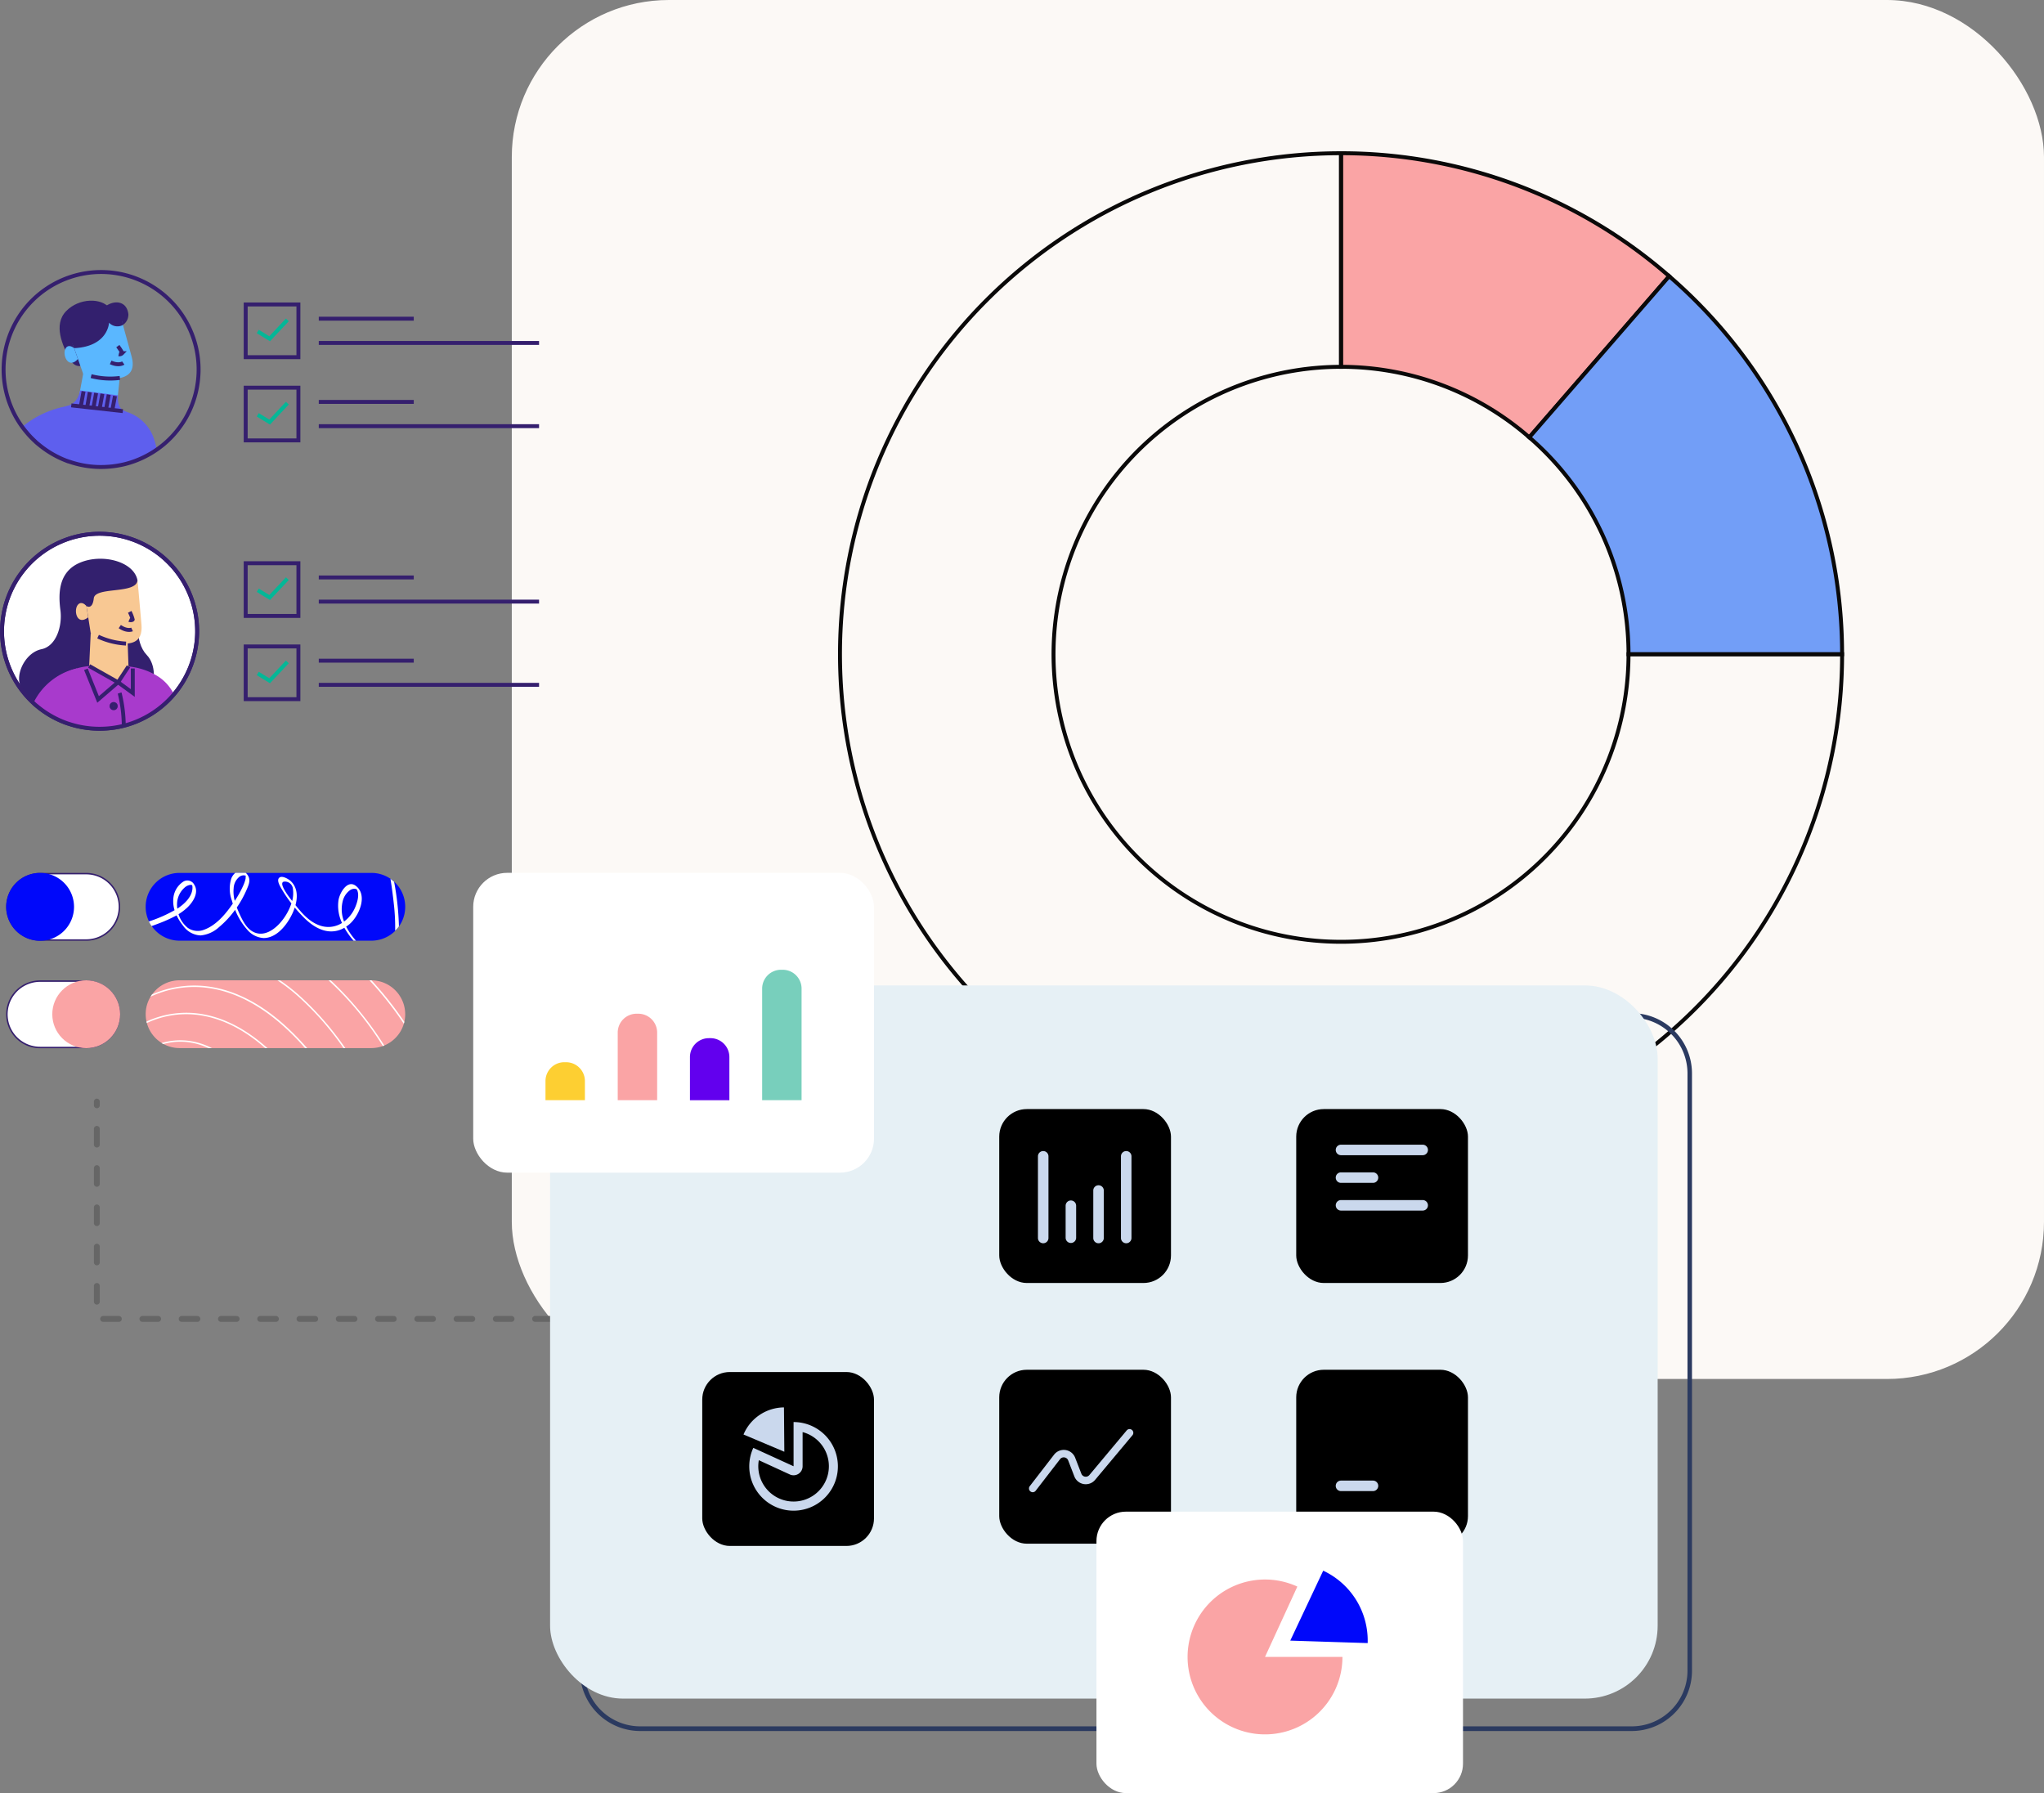
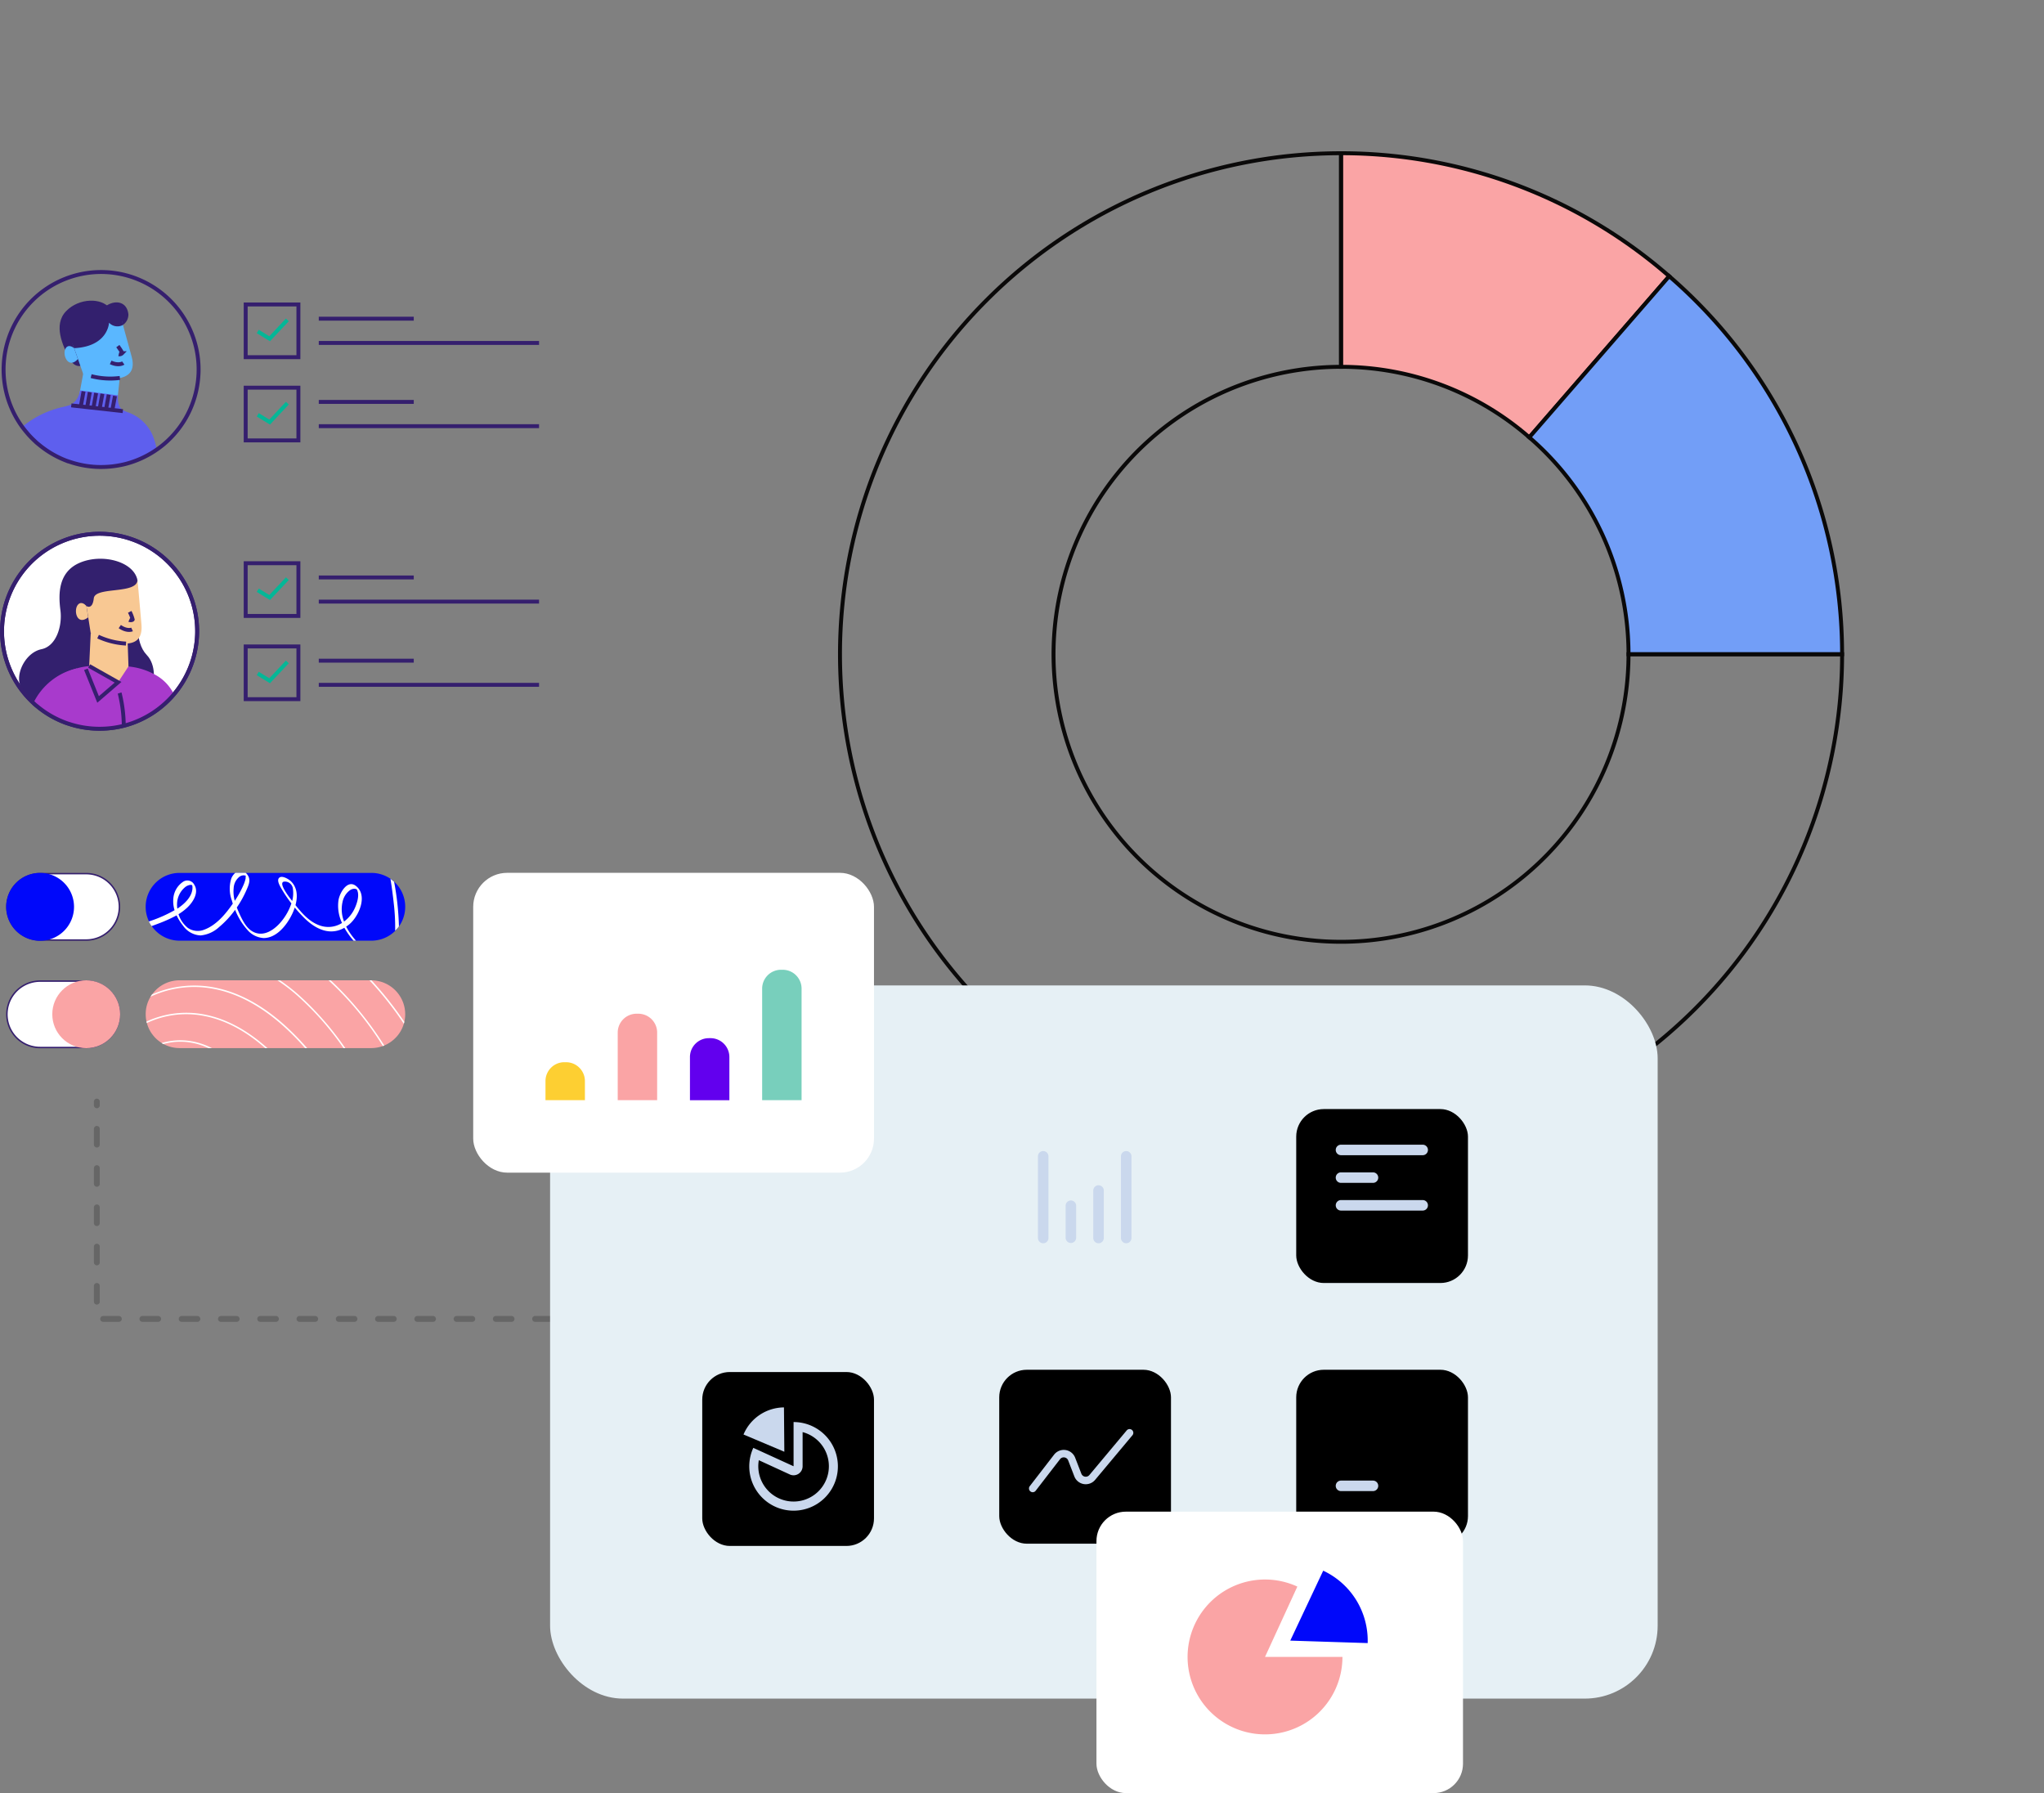
<svg xmlns="http://www.w3.org/2000/svg" width="520.501" height="456.609" viewBox="0 0 520.501 456.609">
  <rect x="0" y="0" width="520.501" height="456.609" fill="#808080" stroke="none" />
  <g id="sales-marketing-data-1" transform="translate(-319.749 -1195.446)">
    <g id="flowKitConnector" transform="translate(360.197 1586.356) rotate(-90)">
      <path id="leftEdge" transform="translate(0 190.206)" fill="none" stroke="rgba(0,0,0,0)" stroke-linecap="round" stroke-width="1.5" stroke-dasharray="4 6" />
      <path id="rightEdge" transform="translate(118.454 0)" fill="none" stroke="rgba(0,0,0,0)" stroke-linecap="round" stroke-width="1.5" stroke-dasharray="4 6" />
    </g>
    <g id="Group_163175" data-name="Group 163175" transform="translate(320.25 1195.446)">
      <g id="Group_163151" data-name="Group 163151" transform="translate(129.826 0)">
        <g id="Group_163149" data-name="Group 163149" transform="translate(0 0)">
-           <rect id="Rectangle_6166" data-name="Rectangle 6166" width="390.174" height="351.157" rx="40" transform="translate(0 0)" fill="#fcf9f6" />
-         </g>
+           </g>
      </g>
      <g id="Group_163177" data-name="Group 163177" transform="translate(0 39.018)">
        <path id="line" d="M0,190.259H55.343V0h55.343" transform="translate(24.161 352.184) rotate(-90)" fill="none" stroke="#666" stroke-linecap="round" stroke-linejoin="round" stroke-width="1.5" stroke-dasharray="4 6" />
        <g id="Group_163174" data-name="Group 163174">
          <g id="task-management" transform="translate(0 30.249)">
            <path id="Path_34937" data-name="Path 34937" d="M393.408,674.815A24.9,24.9,0,0,1,374.692,698.9a24.958,24.958,0,0,1-6.126.756,24.706,24.706,0,0,1-7.9-1.277c-.078-.026-.182-.052-.261-.078a24.7,24.7,0,0,1-7.82-4.431,8.277,8.277,0,0,1-.886-.782,24.843,24.843,0,1,1,41.706-18.272Z" transform="translate(-343.7 -583.349)" fill="#fff" stroke="#351f6e" stroke-miterlimit="10" stroke-width="1" />
            <path id="Path_34938" data-name="Path 34938" d="M454.485,746.7s.886-4.379-1.694-7.064c-3.206-3.336-2.137-10.14-2.137-10.14l-9.253,1.225,1.277,19.94Z" transform="translate(-415.934 -642.127)" fill="#33206e" />
            <path id="Path_34939" data-name="Path 34939" d="M390.559,679.92l-.391.912h0l-3.545,8.523-1.538,3.675-1.043,2.5-1.9,4.562h0l-.7,1.694-.6,1.434-1.616,3.858-2.763,6.647-3.415,2.685-.261-.078a24.7,24.7,0,0,1-7.82-4.431,8.279,8.279,0,0,1-.886-.782,24.739,24.739,0,0,1-3.128-3.467,16.259,16.259,0,0,1-.443-1.642c-.652-3.076,1.825-7.768,5.6-8.55s5.344-5.917,4.822-9.931-.652-9.8,5.083-12.147S389.673,675.176,390.559,679.92Z" transform="translate(-356.048 -601.409)" fill="#33206e" />
            <path id="Path_34940" data-name="Path 34940" d="M412.776,786.494a24.878,24.878,0,0,1-26.8,7.455l-.261-.078a24.707,24.707,0,0,1-7.82-4.431c1.329-5.787,6.073-8.289,9.514-9.358.208-.052.391-.13.573-.182.026,0,.052-.026.078-.026a16.718,16.718,0,0,1,3.1-.573l3.18.026h.834l6,.078a4.707,4.707,0,0,1,.6.052,17.27,17.27,0,0,1,5.865,1.851h0c.182.1.391.209.573.313A11.22,11.22,0,0,1,412.776,786.494Z" transform="translate(-368.986 -678.946)" fill="#a83acc" />
            <path id="Path_34941" data-name="Path 34941" d="M429.291,745.621l-.391,8.367,7.351,4.145,2.659-4.04L438.6,745.1Z" transform="translate(-406.692 -653.661)" fill="#f8c893" />
            <path id="Path_34942" data-name="Path 34942" d="M423.968,706.214s13.737,7.22,12.929-2.163-1.017-11.313-1.017-11.313L421.7,691.8Z" transform="translate(-401.369 -614.254)" fill="#f8c893" />
            <path id="Path_34943" data-name="Path 34943" d="M437.6,750.5a19.323,19.323,0,0,0,7.116,1.773" transform="translate(-413.124 -657.653)" fill="none" stroke="#351f6e" stroke-miterlimit="10" stroke-width="1" />
            <path id="Path_34944" data-name="Path 34944" d="M418.632,718.445s-1.121-1.408-2.111-.391c-1.251,1.3-.391,5.578,2.555,3.284Z" transform="translate(-397.128 -633.392)" fill="#f8c893" />
            <path id="Path_34945" data-name="Path 34945" d="M461.928,730.783s-1.251.573-3.128-.73m2.528-3.754a8.994,8.994,0,0,1,.756,1.955c-.052.13-.521.261-.886.1" transform="translate(-428.798 -639.761)" fill="none" stroke="#351f6e" stroke-miterlimit="10" stroke-width="1" />
            <path id="Path_34946" data-name="Path 34946" d="M426.534,779.2l7.351,4.145-5.083,4.379-3.1-7.689" transform="translate(-404.326 -678.872)" fill="none" stroke="#351f6e" stroke-miterlimit="10" stroke-width="1" />
-             <path id="Path_34947" data-name="Path 34947" d="M459.759,779.6l-2.659,4.04,3.754,2.737v-6.256" transform="translate(-427.541 -679.168)" fill="none" stroke="#351f6e" stroke-miterlimit="10" stroke-width="1" />
            <path id="Path_34948" data-name="Path 34948" d="M458.6,805.6c.026.078.052.156.078.261a36.154,36.154,0,0,1,.99,8.08" transform="translate(-428.65 -698.391)" fill="none" stroke="#351f6e" stroke-miterlimit="10" stroke-width="1" />
-             <circle id="Ellipse_1625" data-name="Ellipse 1625" cx="0.547" cy="0.547" r="0.547" transform="translate(27.891 109.998)" fill="none" stroke="#351f6e" stroke-miterlimit="10" stroke-width="1" />
            <path id="Path_34949" data-name="Path 34949" d="M385.578,781.4l-2.372,14.023a24.7,24.7,0,0,1-7.82-4.431,8.287,8.287,0,0,1-.886-.782,16.344,16.344,0,0,1,10.974-8.758C385.526,781.426,385.552,781.426,385.578,781.4Z" transform="translate(-366.472 -680.499)" fill="#a83acc" />
            <path id="Path_34950" data-name="Path 34950" d="M419.045,694.344s1.538,1.095,1.877-1.955,10.817-.991,11.13-4.588a12.087,12.087,0,0,0-6.829-2.685c-3.91-.13-9.253.052-8.654,3.128A21.212,21.212,0,0,0,419.045,694.344Z" transform="translate(-397.54 -609.291)" fill="#33206e" />
            <g id="Group_163169" data-name="Group 163169" transform="translate(0.417)">
              <path id="Path_34952" data-name="Path 34952" d="M401.573,535.383a24.992,24.992,0,0,1-8.107,3.727,27.406,27.406,0,0,1-2.919.547,25.71,25.71,0,0,1-3.18.208,24.706,24.706,0,0,1-7.9-1.277c-.078-.026-.156-.052-.261-.078-.287-.1-.6-.208-.886-.313a25.166,25.166,0,0,1-6.934-4.118,8.274,8.274,0,0,1-.886-.782,22.471,22.471,0,0,1-1.9-1.955,13.988,13.988,0,0,1,9.749-6.855,15.038,15.038,0,0,1,1.564-.261h0c.443-.052.912-.1,1.382-.13h0c.313-.026.626-.052.964-.052q.821-.039,1.642,0l1.616.078c.521.052,1.069.1,1.616.156.521.052,1.069.156,1.59.235.521.1,1.043.183,1.59.313a1.109,1.109,0,0,0,.287.052c.235.052.443.1.678.156.678.156,1.329.365,1.929.547h0c.1.026.208.078.287.1h0a3.1,3.1,0,0,1,.521.209h.026a10.747,10.747,0,0,1,6.412,5.839c.026.078.078.182.1.261.052.156.13.287.182.443l.156.469c.078.209.13.443.209.652l.078.313c.026.1.052.209.078.287a3.02,3.02,0,0,1,.1.469c.026.078.026.156.052.235.026.156.052.287.078.443C401.573,535.357,401.573,535.383,401.573,535.383Z" transform="translate(-362.527 -490.211)" fill="#5e5fee" />
              <path id="Path_34953" data-name="Path 34953" d="M377.549,523.9v.078l-.052.287-.678,3.232-2.242,10.609a25.163,25.163,0,0,1-6.933-4.118,8.25,8.25,0,0,1-.886-.782,22.462,22.462,0,0,1-1.9-1.955c-.417-.5-.834-.991-1.225-1.512-.052-.052-.078-.13-.13-.182a24.15,24.15,0,0,1,11.13-5.213.2.2,0,0,0,.1-.026A19.011,19.011,0,0,1,377.549,523.9Z" transform="translate(-358.756 -490.119)" fill="#5e5fee" />
              <path id="Path_34954" data-name="Path 34954" d="M448.518,429.727a3.187,3.187,0,0,0,1.381-2.737c-.417-3.571-3.884-3.675-6.1-1.773l1.173,3.962Z" transform="translate(-418.125 -416.251)" fill="#33206e" />
              <path id="Path_34955" data-name="Path 34955" d="M405.306,438.888s-1.642.547-3-2.242-4.04-8.159-.626-11.7c3.31-3.415,9.045-3.415,11.078-.756l-.287,3Z" transform="translate(-385.757 -414.986)" fill="#33206e" />
              <path id="Path_34956" data-name="Path 34956" d="M417.755,492.4,415.8,502.878l10.087,1.486,1.173-11.208Z" transform="translate(-397.424 -466.829)" fill="#5ab7ff" />
              <path id="Path_34957" data-name="Path 34957" d="M409.422,450.379s14.805,4.666,12.329-4.431S418.728,435,418.728,435L404.6,436.616Z" transform="translate(-389.143 -424.391)" fill="#5ab7ff" />
              <path id="Path_34958" data-name="Path 34958" d="M430.8,496a19.422,19.422,0,0,0,7.325.469" transform="translate(-408.514 -469.491)" fill="none" stroke="#351f6e" stroke-miterlimit="10" stroke-width="1" />
              <path id="Path_34959" data-name="Path 34959" d="M407.263,467.189s-1.355-1.2-2.137,0c-1.017,1.512.6,5.552,3.1,2.763Z" transform="translate(-389.303 -447.795)" fill="#5ab7ff" />
              <path id="Path_34960" data-name="Path 34960" d="M417.983,436.758a2.906,2.906,0,0,1-3.545-.573s-.182,6.047-8.862,6.49l-3.076-6.595.5-1.121,14.388-1.46Z" transform="translate(-387.59 -423.282)" fill="#33206e" />
              <path id="Path_34961" data-name="Path 34961" d="M453.106,471s-1.121.808-3.206-.156m1.825-4.145s1.173,1.59,1.095,1.8a.921.921,0,0,1-.86.261" transform="translate(-422.635 -447.828)" fill="none" stroke="#351f6e" stroke-miterlimit="10" stroke-width="1" />
              <path id="Path_34962" data-name="Path 34962" d="M408.836,510s-.365,3.441-3.623,4.04l-.313,2.737,13.737,2.294,1.746-3.753s-2.216-.417-1.9-4.066Z" transform="translate(-389.365 -479.842)" fill="#5e5fee" />
              <line id="Line_1782" data-name="Line 1782" x2="13.137" y2="1.46" transform="translate(17.23 33.964)" fill="none" stroke="#351f6e" stroke-miterlimit="10" stroke-width="1" />
              <line id="Line_1783" data-name="Line 1783" x1="0.704" y2="3.858" transform="translate(19.654 30.393)" fill="none" stroke="#351f6e" stroke-miterlimit="10" stroke-width="1" />
              <line id="Line_1784" data-name="Line 1784" x1="0.678" y2="3.858" transform="translate(21.27 30.601)" fill="none" stroke="#351f6e" stroke-miterlimit="10" stroke-width="1" />
              <line id="Line_1785" data-name="Line 1785" x1="0.704" y2="3.832" transform="translate(22.86 30.81)" fill="none" stroke="#351f6e" stroke-miterlimit="10" stroke-width="1" />
              <line id="Line_1786" data-name="Line 1786" x1="0.704" y2="3.832" transform="translate(24.45 31.018)" fill="none" stroke="#351f6e" stroke-miterlimit="10" stroke-width="1" />
              <line id="Line_1787" data-name="Line 1787" x1="0.704" y2="3.832" transform="translate(26.066 31.227)" fill="none" stroke="#351f6e" stroke-miterlimit="10" stroke-width="1" />
              <line id="Line_1788" data-name="Line 1788" x1="0.678" y2="3.649" transform="translate(27.682 31.566)" fill="none" stroke="#351f6e" stroke-miterlimit="10" stroke-width="1" />
              <path id="Path_34963" data-name="Path 34963" d="M394.956,419.115a25.053,25.053,0,0,1-2.424,10.739,24.694,24.694,0,0,1-3.493,5.37,24.062,24.062,0,0,1-4.666,4.249,24.992,24.992,0,0,1-8.107,3.727,27.443,27.443,0,0,1-2.919.547,25.721,25.721,0,0,1-3.18.208,24.706,24.706,0,0,1-7.9-1.277c-.078-.026-.156-.052-.261-.078-.287-.1-.6-.209-.886-.313a25.165,25.165,0,0,1-6.934-4.118,8.281,8.281,0,0,1-.886-.782,22.442,22.442,0,0,1-1.9-1.955c-.417-.5-.834-.99-1.225-1.512-.052-.052-.078-.13-.13-.182a24.831,24.831,0,1,1,44.912-14.623Z" transform="translate(-345.3 -394.3)" fill="none" stroke="#351f6e" stroke-miterlimit="10" stroke-width="1" />
            </g>
            <g id="Group_163170" data-name="Group 163170" transform="translate(62.063 8.263)">
              <rect id="Rectangle_6484" data-name="Rectangle 6484" width="13.424" height="13.424" fill="none" stroke="#351f6e" stroke-miterlimit="10" stroke-width="1" />
              <line id="Line_1789" data-name="Line 1789" x2="24.189" transform="translate(18.611 3.623)" fill="none" stroke="#351f6e" stroke-miterlimit="10" stroke-width="1" />
              <line id="Line_1790" data-name="Line 1790" x2="56.094" transform="translate(18.611 9.801)" fill="none" stroke="#351f6e" stroke-miterlimit="10" stroke-width="1" />
              <path id="Path_34964" data-name="Path 34964" d="M593.6,444.045l3.024,1.851,4.509-4.8" transform="translate(-590.524 -437.164)" fill="none" stroke="#04b797" stroke-miterlimit="10" stroke-width="1" />
            </g>
            <g id="Group_163171" data-name="Group 163171" transform="translate(62.063 29.455)">
              <rect id="Rectangle_6485" data-name="Rectangle 6485" width="13.424" height="13.424" transform="translate(0 0)" fill="none" stroke="#351f6e" stroke-miterlimit="10" stroke-width="1" />
              <line id="Line_1791" data-name="Line 1791" x2="24.189" transform="translate(18.611 3.623)" fill="none" stroke="#351f6e" stroke-miterlimit="10" stroke-width="1" />
              <line id="Line_1792" data-name="Line 1792" x2="56.094" transform="translate(18.611 9.801)" fill="none" stroke="#351f6e" stroke-miterlimit="10" stroke-width="1" />
              <path id="Path_34965" data-name="Path 34965" d="M593.6,525.372l3.024,1.851,4.509-4.822" transform="translate(-590.524 -518.464)" fill="none" stroke="#04b797" stroke-miterlimit="10" stroke-width="1" />
            </g>
            <g id="Group_163363" data-name="Group 163363">
              <path id="Path_34951" data-name="Path 34951" d="M393.408,674.815A24.9,24.9,0,0,1,374.692,698.9a24.958,24.958,0,0,1-6.126.756,24.706,24.706,0,0,1-7.9-1.277c-.078-.026-.182-.052-.261-.078a24.7,24.7,0,0,1-7.82-4.431,8.277,8.277,0,0,1-.886-.782,24.843,24.843,0,1,1,41.706-18.272Z" transform="translate(-343.701 -583.35)" fill="none" stroke="#351f6e" stroke-miterlimit="10" stroke-width="1" />
              <g id="Group_163172" data-name="Group 163172" transform="translate(62.063 74.157)">
                <rect id="Rectangle_6486" data-name="Rectangle 6486" width="13.424" height="13.424" fill="none" stroke="#351f6e" stroke-miterlimit="10" stroke-width="1" />
                <line id="Line_1793" data-name="Line 1793" x2="24.189" transform="translate(18.611 3.623)" fill="none" stroke="#351f6e" stroke-miterlimit="10" stroke-width="1" />
                <line id="Line_1794" data-name="Line 1794" x2="56.094" transform="translate(18.611 9.775)" fill="none" stroke="#351f6e" stroke-miterlimit="10" stroke-width="1" />
                <path id="Path_34966" data-name="Path 34966" d="M593.6,696.846l3.024,1.851,4.509-4.8" transform="translate(-590.524 -689.964)" fill="none" stroke="#04b797" stroke-miterlimit="10" stroke-width="1" />
              </g>
              <g id="Group_163173" data-name="Group 163173" transform="translate(62.063 95.349)">
                <rect id="Rectangle_6487" data-name="Rectangle 6487" width="13.424" height="13.424" transform="translate(0 0)" fill="none" stroke="#351f6e" stroke-miterlimit="10" stroke-width="1" />
                <line id="Line_1795" data-name="Line 1795" x2="24.189" transform="translate(18.611 3.623)" fill="none" stroke="#351f6e" stroke-miterlimit="10" stroke-width="1" />
                <line id="Line_1796" data-name="Line 1796" x2="56.094" transform="translate(18.611 9.775)" fill="none" stroke="#351f6e" stroke-miterlimit="10" stroke-width="1" />
                <path id="Path_34967" data-name="Path 34967" d="M593.6,778.145,596.624,780l4.509-4.8" transform="translate(-590.524 -771.264)" fill="none" stroke="#04b797" stroke-miterlimit="10" stroke-width="1" />
              </g>
            </g>
          </g>
          <g id="Group_163168" data-name="Group 163168" transform="translate(213.39)">
            <path id="Path_17674" data-name="Path 17674" d="M246.583,283.794l4.1-4.723,31.525-36.313a126.965,126.965,0,0,0-83.568-31.317V265.83A72.867,72.867,0,0,1,246.583,283.794Z" transform="translate(-71.041 -211.441)" fill="#faa4a5" stroke="#0a0909" stroke-width="1" />
            <path id="Path_17675" data-name="Path 17675" d="M240.252,215.353l-35.624,41.036a72.98,72.98,0,0,1,25.265,55.237h54.389A127.18,127.18,0,0,0,240.252,215.353Z" transform="translate(-29.086 -184.036)" fill="#729ef7" stroke="#0a0909" stroke-width="1" />
            <path id="Path_17673" data-name="Path 17673" d="M383.507,339.031a73.209,73.209,0,1,1-73.209-73.2h0V211.441h0a127.594,127.594,0,1,0,127.6,127.59Z" transform="translate(-182.7 -211.441)" fill="none" stroke="#0a0909" stroke-width="1" />
          </g>
          <g id="Group_163154" data-name="Group 163154" transform="translate(1.07 183.246)">
            <path id="Path_34899" data-name="Path 34899" d="M972.49,604.14a8.673,8.673,0,0,1-1.579,4.979,8.845,8.845,0,0,1-.948,1.115h0a8.594,8.594,0,0,1-6.094,2.527H915.04a8.628,8.628,0,0,1-7.1-3.716,9.184,9.184,0,0,1-.687-1.171,8.495,8.495,0,0,1-.855-3.753,8.628,8.628,0,0,1,8.64-8.621h48.829a8.575,8.575,0,0,1,4.905,1.523,7.08,7.08,0,0,1,.929.743A8.65,8.65,0,0,1,972.49,604.14Z" transform="translate(-870.875 -595.482)" fill="#0008fa" />
            <path id="Path_34900" data-name="Path 34900" d="M724.654,613.308a8.454,8.454,0,0,1,0-16.908H736.4a8.454,8.454,0,0,1,0,16.908Z" transform="translate(-716.014 -596.214)" fill="#fff" />
            <path id="Path_34901" data-name="Path 34901" d="M735.583,595.872a8.268,8.268,0,0,1,0,16.536H723.84a8.268,8.268,0,1,1,0-16.536h11.743m0-.372H723.84a8.635,8.635,0,0,0-8.64,8.64h0a8.635,8.635,0,0,0,8.64,8.64h11.743a8.635,8.635,0,0,0,8.64-8.64h0a8.635,8.635,0,0,0-8.64-8.64Z" transform="translate(-715.2 -595.482)" fill="#351f6e" />
            <path id="Path_34902" data-name="Path 34902" d="M972.49,751.34a8.213,8.213,0,0,1-.223,1.932,4.639,4.639,0,0,1-.13.483,8.444,8.444,0,0,1-2.192,3.679,8.752,8.752,0,0,1-2.806,1.877,1.976,1.976,0,0,1-.353.13,8.586,8.586,0,0,1-2.954.52H915.04A8.634,8.634,0,0,1,910.9,758.9c-.149-.074-.3-.167-.446-.26a8.588,8.588,0,0,1-3.753-5.072c-.037-.13-.056-.242-.093-.372a8.792,8.792,0,0,1-.2-1.877,8.472,8.472,0,0,1,1.245-4.459,3.929,3.929,0,0,1,.39-.576,12.175,12.175,0,0,1,.892-1.059,8.6,8.6,0,0,1,6.113-2.527h48.866A8.66,8.66,0,0,1,972.49,751.34Z" transform="translate(-870.875 -715.331)" fill="#faa4a5" />
            <path id="Path_35118" data-name="Path 35118" d="M8.64,0A8.64,8.64,0,1,1,0,8.64,8.64,8.64,0,0,1,8.64,0Z" transform="translate(0 0.019)" fill="#0008fa" />
            <path id="Path_34903" data-name="Path 34903" d="M724.654,760.608a8.454,8.454,0,1,1,0-16.908H736.4a8.454,8.454,0,0,1,0,16.908Z" transform="translate(-716.014 -716.146)" fill="#fff" />
            <path id="Path_34904" data-name="Path 34904" d="M735.583,743.172a8.268,8.268,0,1,1,0,16.536H723.84a8.268,8.268,0,1,1,0-16.536h11.743m0-.372H723.84a8.635,8.635,0,0,0-8.64,8.64h0a8.635,8.635,0,0,0,8.64,8.64h11.743a8.635,8.635,0,0,0,8.64-8.64h0a8.635,8.635,0,0,0-8.64-8.64Z" transform="translate(-715.2 -715.413)" fill="#351f6e" />
            <circle id="Ellipse_1623" data-name="Ellipse 1623" cx="8.64" cy="8.64" r="8.64" transform="translate(11.743 27.369)" fill="#faa4a5" />
            <g id="Group_163154-2" data-name="Group 163154" transform="translate(36.343 0)">
              <path id="Path_34905" data-name="Path 34905" d="M974.474,609.038a70.95,70.95,0,0,0-1.226-11.353,9.03,9.03,0,0,0-.929-.743c.334,2.062.613,4.143.836,6.224a51.347,51.347,0,0,1,.353,6.968A6.7,6.7,0,0,0,974.474,609.038Zm-11.891-1.263c1.951-2.155,3.79-6.689,1.022-8.974-2.23-1.858-4.218,1.709-4.515,3.53a10.17,10.17,0,0,0,.892,5.834,6.466,6.466,0,0,1-5.351.743c-2.768-.836-4.738-3.066-6.5-5.277.576-2.137.52-4.459-1.171-6.094-.52-.5-2.378-1.672-3.066-.78-.557.725.39,2.193.725,2.787a33.084,33.084,0,0,0,2.471,3.642,14.374,14.374,0,0,1-2.4,4.4c-1.616,2.044-4.311,4.143-7.042,2.973-1.951-.836-2.973-2.991-3.809-4.794-.223-.5-.446-1-.65-1.542a26.437,26.437,0,0,0,2.527-4.589c.427-.985.948-2.155.483-3.214a3.078,3.078,0,0,0-.743-1.022h-2.638a3.6,3.6,0,0,0-1.04,1.468,8.687,8.687,0,0,0,.149,5.574c.074.26.148.52.241.8-1.821,2.638-4.181,5.481-7.228,6.615a4.42,4.42,0,0,1-4.236-.446,7.318,7.318,0,0,1-2.36-3.475,13.879,13.879,0,0,0,2.155-1.616c1.486-1.375,3.14-3.865,1.858-5.89a1.974,1.974,0,0,0-2.936-.688,5.639,5.639,0,0,0-2.4,4.236,7.808,7.808,0,0,0,.316,2.936l-.019.019a35.623,35.623,0,0,1-6.206,2.75c-.111.037-.2.074-.316.111a9.183,9.183,0,0,0,.688,1.171c.576-.2,1.133-.409,1.709-.632a36.134,36.134,0,0,0,4.664-2.1,12.864,12.864,0,0,0,1.654,2.638,5.73,5.73,0,0,0,4.459,2.471,8.055,8.055,0,0,0,4.719-2.137,24.092,24.092,0,0,0,4.069-4.385,16.959,16.959,0,0,0,3.047,5.017,5.929,5.929,0,0,0,4.218,2.174c3.326-.019,5.871-3.289,7.191-5.983a12.769,12.769,0,0,0,.724-1.784c.688.818,1.394,1.6,2.1,2.323,1.858,1.914,4.273,3.679,7.042,3.753a6.568,6.568,0,0,0,3.493-.929,20.329,20.329,0,0,0,2.341,3.289h.632a17.259,17.259,0,0,1-2.508-3.586A7.06,7.06,0,0,0,962.583,607.775Zm-44.611-4.515a5.7,5.7,0,0,1,1.951-4.125,2.678,2.678,0,0,1,1.449-.669,1.183,1.183,0,0,1,.446.074,3.259,3.259,0,0,1,.074.372c.149,2.378-1.932,4.348-3.846,5.611A5.847,5.847,0,0,1,917.972,603.26Zm17.465-7.153c.2.037.019.149,0,0Zm-2.768,6.429a8.792,8.792,0,0,1-.279-3.251,3.941,3.941,0,0,1,1.486-2.9,1.953,1.953,0,0,1,1.059-.353,3.458,3.458,0,0,1,.465.074h.037a6.137,6.137,0,0,1-.018.818,9.049,9.049,0,0,1-.52,1.561A26.755,26.755,0,0,1,932.669,602.535Zm14.623.037c-1.059-1.319-3.679-4.812-1.988-4.942a2.046,2.046,0,0,1,2.174,1.858A7.9,7.9,0,0,1,947.292,602.572Zm13.211,5.24a8.492,8.492,0,0,1-.39-5,4.919,4.919,0,0,1,1.821-2.936,2.1,2.1,0,0,1,1.17-.427,1.4,1.4,0,0,1,.483.093.465.465,0,0,1,.13.074h.019a.018.018,0,0,0,.019.019c.669,1.189.2,2.973-.26,4.143A8.977,8.977,0,0,1,960.5,607.812Z" transform="translate(-910.8 -595.4)" fill="#fff" />
            </g>
            <g id="Group_163155" data-name="Group 163155" transform="translate(35.711 27.369)">
              <path id="Path_34906" data-name="Path 34906" d="M924.085,796.212h-.855a17.186,17.186,0,0,0-4.98-1.486,16,16,0,0,0-6.54.446c-.149-.074-.3-.167-.446-.26a16.63,16.63,0,0,1,7.023-.557A17.894,17.894,0,0,1,924.085,796.212Zm14.14,0h-.557c-5.11-4.5-10.386-7.265-15.83-8.25a23.585,23.585,0,0,0-14.344,1.858c-.037-.13-.056-.242-.093-.372a24.122,24.122,0,0,1,14.493-1.858C927.5,788.613,932.966,791.493,938.225,796.212Z" transform="translate(-907.4 -778.933)" fill="#fff" />
              <path id="Path_34907" data-name="Path 34907" d="M952.892,759.98a66.334,66.334,0,0,0-6.54-6.577c-5.5-4.738-11.185-7.711-16.945-8.844A26.724,26.724,0,0,0,913.39,746.3c-.13.186-.26.39-.39.576a26.3,26.3,0,0,1,16.332-1.951c5.686,1.133,11.315,4.069,16.759,8.77a62.561,62.561,0,0,1,6.28,6.28Zm9.717,0A75.78,75.78,0,0,0,950.383,746.1,50.463,50.463,0,0,0,946,742.719h-.669a47.057,47.057,0,0,1,4.812,3.66,74.771,74.771,0,0,1,12.021,13.6Zm9.922-.669a1.974,1.974,0,0,1-.353.13A81.255,81.255,0,0,0,958.336,742.7h.557A84.017,84.017,0,0,1,972.531,759.311Zm5.109-6.039a4.636,4.636,0,0,1-.13.483,87.271,87.271,0,0,0-8.751-11.055h.52A89.7,89.7,0,0,1,977.64,753.272Z" transform="translate(-911.959 -742.7)" fill="#fff" />
            </g>
          </g>
          <g id="Group_163304" data-name="Group 163304" transform="translate(-845.68 -331.254)">
-             <path id="Path_35485" data-name="Path 35485" d="M1274.131,750.69H1021.608a15.348,15.348,0,0,1-15.328-15.328V583.224a15.348,15.348,0,0,1,15.328-15.334h252.523a15.354,15.354,0,0,1,15.334,15.334v152.1A15.354,15.354,0,0,1,1274.131,750.69ZM1021.608,569.041a14.2,14.2,0,0,0-14.176,14.183v152.1a14.2,14.2,0,0,0,14.183,14.176h252.523a14.19,14.19,0,0,0,14.183-14.176v-152.1a14.2,14.2,0,0,0-14.183-14.183Z" transform="translate(-13.425 -17.655)" fill="#2b3a60" />
            <rect id="Rectangle_6537" data-name="Rectangle 6537" width="282.041" height="181.615" rx="18.56" transform="translate(985.258 543.167)" fill="#e6f0f5" />
            <rect id="Rectangle_6538" data-name="Rectangle 6538" width="43.734" height="44.289" rx="7.02" transform="translate(1024.005 641.618)" />
            <path id="Path_35486" data-name="Path 35486" d="M1084.29,726a8.989,8.989,0,1,1-11.285,8.7,9.284,9.284,0,0,1,.134-1.546l7.9,3.634a2.3,2.3,0,0,0,3.253-2.088V726m-2.3-2.59v11.285l-10.254-4.685a11.285,11.285,0,1,0,10.254-6.573Z" transform="translate(-34.73 -69.081)" fill="#cad8ed" />
            <path id="Path_35487" data-name="Path 35487" d="M1072.636,719.788a11.265,11.265,0,0,0-4.116,4.993l10.395,4.391-.094-11.292a11.306,11.306,0,0,0-6.185,1.908Z" transform="translate(-34.007 -67.252)" fill="#cad8ed" />
-             <rect id="Rectangle_6539" data-name="Rectangle 6539" width="43.734" height="44.289" rx="7.02" transform="translate(1099.633 574.659)" />
            <path id="Path_35488" data-name="Path 35488" d="M1191.07,640.439v8.219a1.339,1.339,0,0,0,2.677,0v-8.219a1.339,1.339,0,0,0-2.677,0Z" transform="translate(-74.53 -41.202)" fill="#cad8ed" />
            <path id="Path_35489" data-name="Path 35489" d="M1180.54,621.639v20.8a1.339,1.339,0,1,0,2.677,0v-20.8a1.339,1.339,0,0,0-2.677,0Z" transform="translate(-71.049 -34.985)" fill="#cad8ed" />
            <path id="Path_35490" data-name="Path 35490" d="M1212.12,621.639v20.8a1.339,1.339,0,1,0,2.677,0v-20.8a1.339,1.339,0,0,0-2.677,0Z" transform="translate(-81.491 -34.985)" fill="#cad8ed" />
            <path id="Path_35491" data-name="Path 35491" d="M1201.59,634.649v12.095a1.339,1.339,0,1,0,2.677,0V634.649a1.339,1.339,0,0,0-2.677,0Z" transform="translate(-78.009 -39.287)" fill="#cad8ed" />
            <rect id="Rectangle_6540" data-name="Rectangle 6540" width="43.734" height="44.289" rx="7.02" transform="translate(1175.26 574.659)" />
            <path id="Path_35492" data-name="Path 35492" d="M1303.338,628.46h-8.219a1.339,1.339,0,0,0,0,2.677h8.219a1.339,1.339,0,0,0,0-2.677Z" transform="translate(-108.494 -37.684)" fill="#cad8ed" />
            <path id="Path_35493" data-name="Path 35493" d="M1315.921,617.93h-20.8a1.339,1.339,0,0,0,0,2.677h20.8a1.339,1.339,0,1,0,0-2.677Z" transform="translate(-108.494 -34.202)" fill="#cad8ed" />
            <path id="Path_35494" data-name="Path 35494" d="M1315.921,641.677h-20.8a1.339,1.339,0,0,1,0-2.677h20.8a1.339,1.339,0,1,1,0,2.677Z" transform="translate(-108.494 -41.169)" fill="#cad8ed" />
            <rect id="Rectangle_6541" data-name="Rectangle 6541" width="43.734" height="44.289" rx="7.02" transform="translate(1175.26 641.043)" />
            <path id="Path_35495" data-name="Path 35495" d="M1303.338,748.4h-8.219a1.339,1.339,0,0,1,0-2.677h8.219a1.339,1.339,0,0,1,0,2.677Z" transform="translate(-108.494 -76.458)" fill="#cad8ed" />
            <rect id="Rectangle_6542" data-name="Rectangle 6542" width="43.734" height="44.289" rx="7.02" transform="translate(1099.633 641.043)" />
            <path id="Path_35496" data-name="Path 35496" d="M1178.086,742.205a.957.957,0,0,1-.756-1.546l6.2-8.032a3.112,3.112,0,0,1,5.355.783l1.58,4.076a1.2,1.2,0,0,0,2.042.341l9.464-11.312a.957.957,0,1,1,1.466,1.225l-9.464,11.312a3.112,3.112,0,0,1-5.294-.877l-1.573-4.076a1.192,1.192,0,0,0-.951-.756,1.178,1.178,0,0,0-1.124.455l-6.2,8.032A.95.95,0,0,1,1178.086,742.205Z" transform="translate(-69.92 -69.978)" fill="#cad8ed" />
            <rect id="Rectangle_6543" data-name="Rectangle 6543" width="102.059" height="76.35" rx="8.66" transform="translate(965.68 514.5)" fill="#fff" />
            <path id="Path_35573" data-name="Path 35573" d="M998.019,586.55h.395a4.806,4.806,0,0,1,4.806,4.806v4.866H993.18v-4.873a4.806,4.806,0,0,1,4.839-4.8Z" transform="translate(-9.094 -23.825)" fill="#fdcf32" />
            <path id="Path_35574" data-name="Path 35574" d="M1025.5,568.1h.395a4.806,4.806,0,0,1,4.806,4.806v17.215h-10.04V572.906a4.806,4.806,0,0,1,4.839-4.806Z" transform="translate(-18.181 -17.724)" fill="#faa4a5" />
            <path id="Path_35575" data-name="Path 35575" d="M1052.979,577.4h.395a4.806,4.806,0,0,1,4.806,4.806V593.2h-10.04v-10.99a4.806,4.806,0,0,1,4.839-4.806Z" transform="translate(-27.267 -20.799)" fill="#6200ee" />
            <path id="Path_35576" data-name="Path 35576" d="M1080.449,551.38h.395a4.806,4.806,0,0,1,4.806,4.806v28.406h-10.04V556.186a4.806,4.806,0,0,1,4.839-4.806Z" transform="translate(-36.351 -12.195)" fill="#78cfbc" />
            <rect id="Rectangle_6544" data-name="Rectangle 6544" width="93.338" height="71.671" rx="7.49" transform="translate(1124.391 677.173)" fill="#fff" />
            <path id="Path_35615" data-name="Path 35615" d="M1276.9,803.071h-19.718l8.233-17.911a19.718,19.718,0,1,0,11.486,17.911Z" transform="translate(-89.87 -88.904)" fill="#faa4a5" />
            <path id="Path_35616" data-name="Path 35616" d="M1293.344,787.51a19.7,19.7,0,0,1,2.9,10.93l-19.712-.629L1284.923,780A19.7,19.7,0,0,1,1293.344,787.51Z" transform="translate(-102.79 -87.794)" fill="#0008fa" />
          </g>
        </g>
      </g>
    </g>
  </g>
</svg>